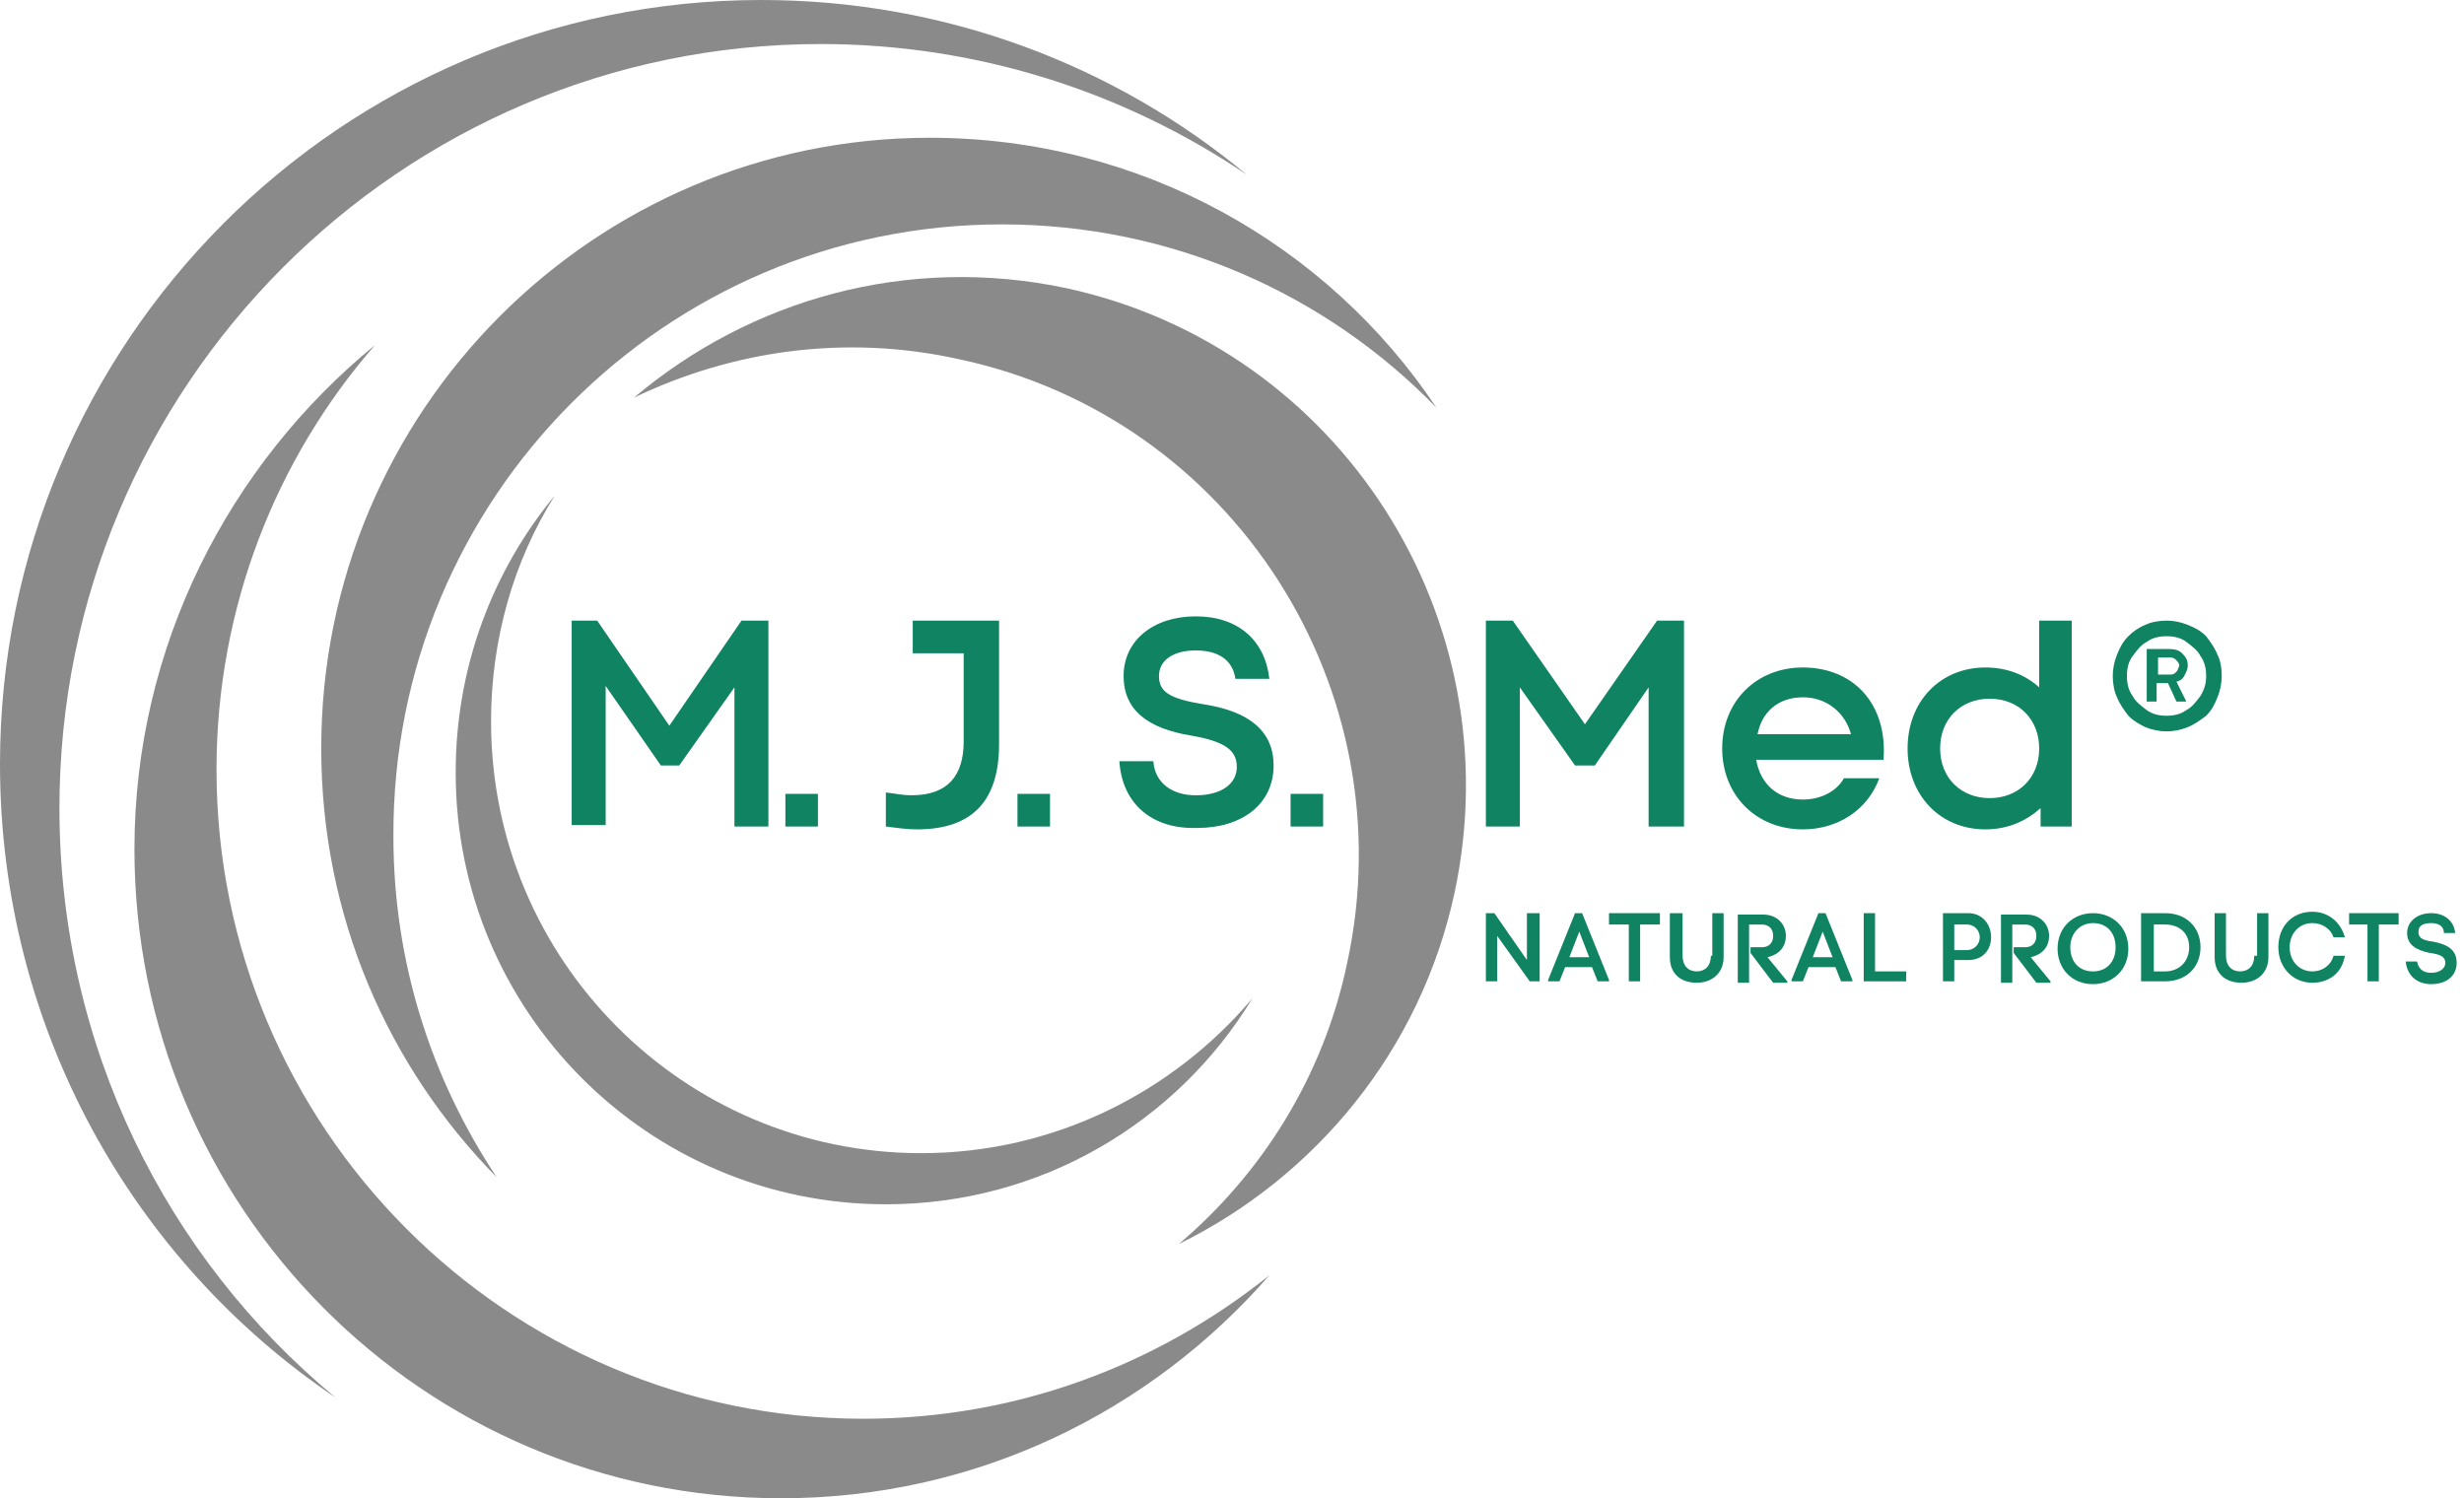
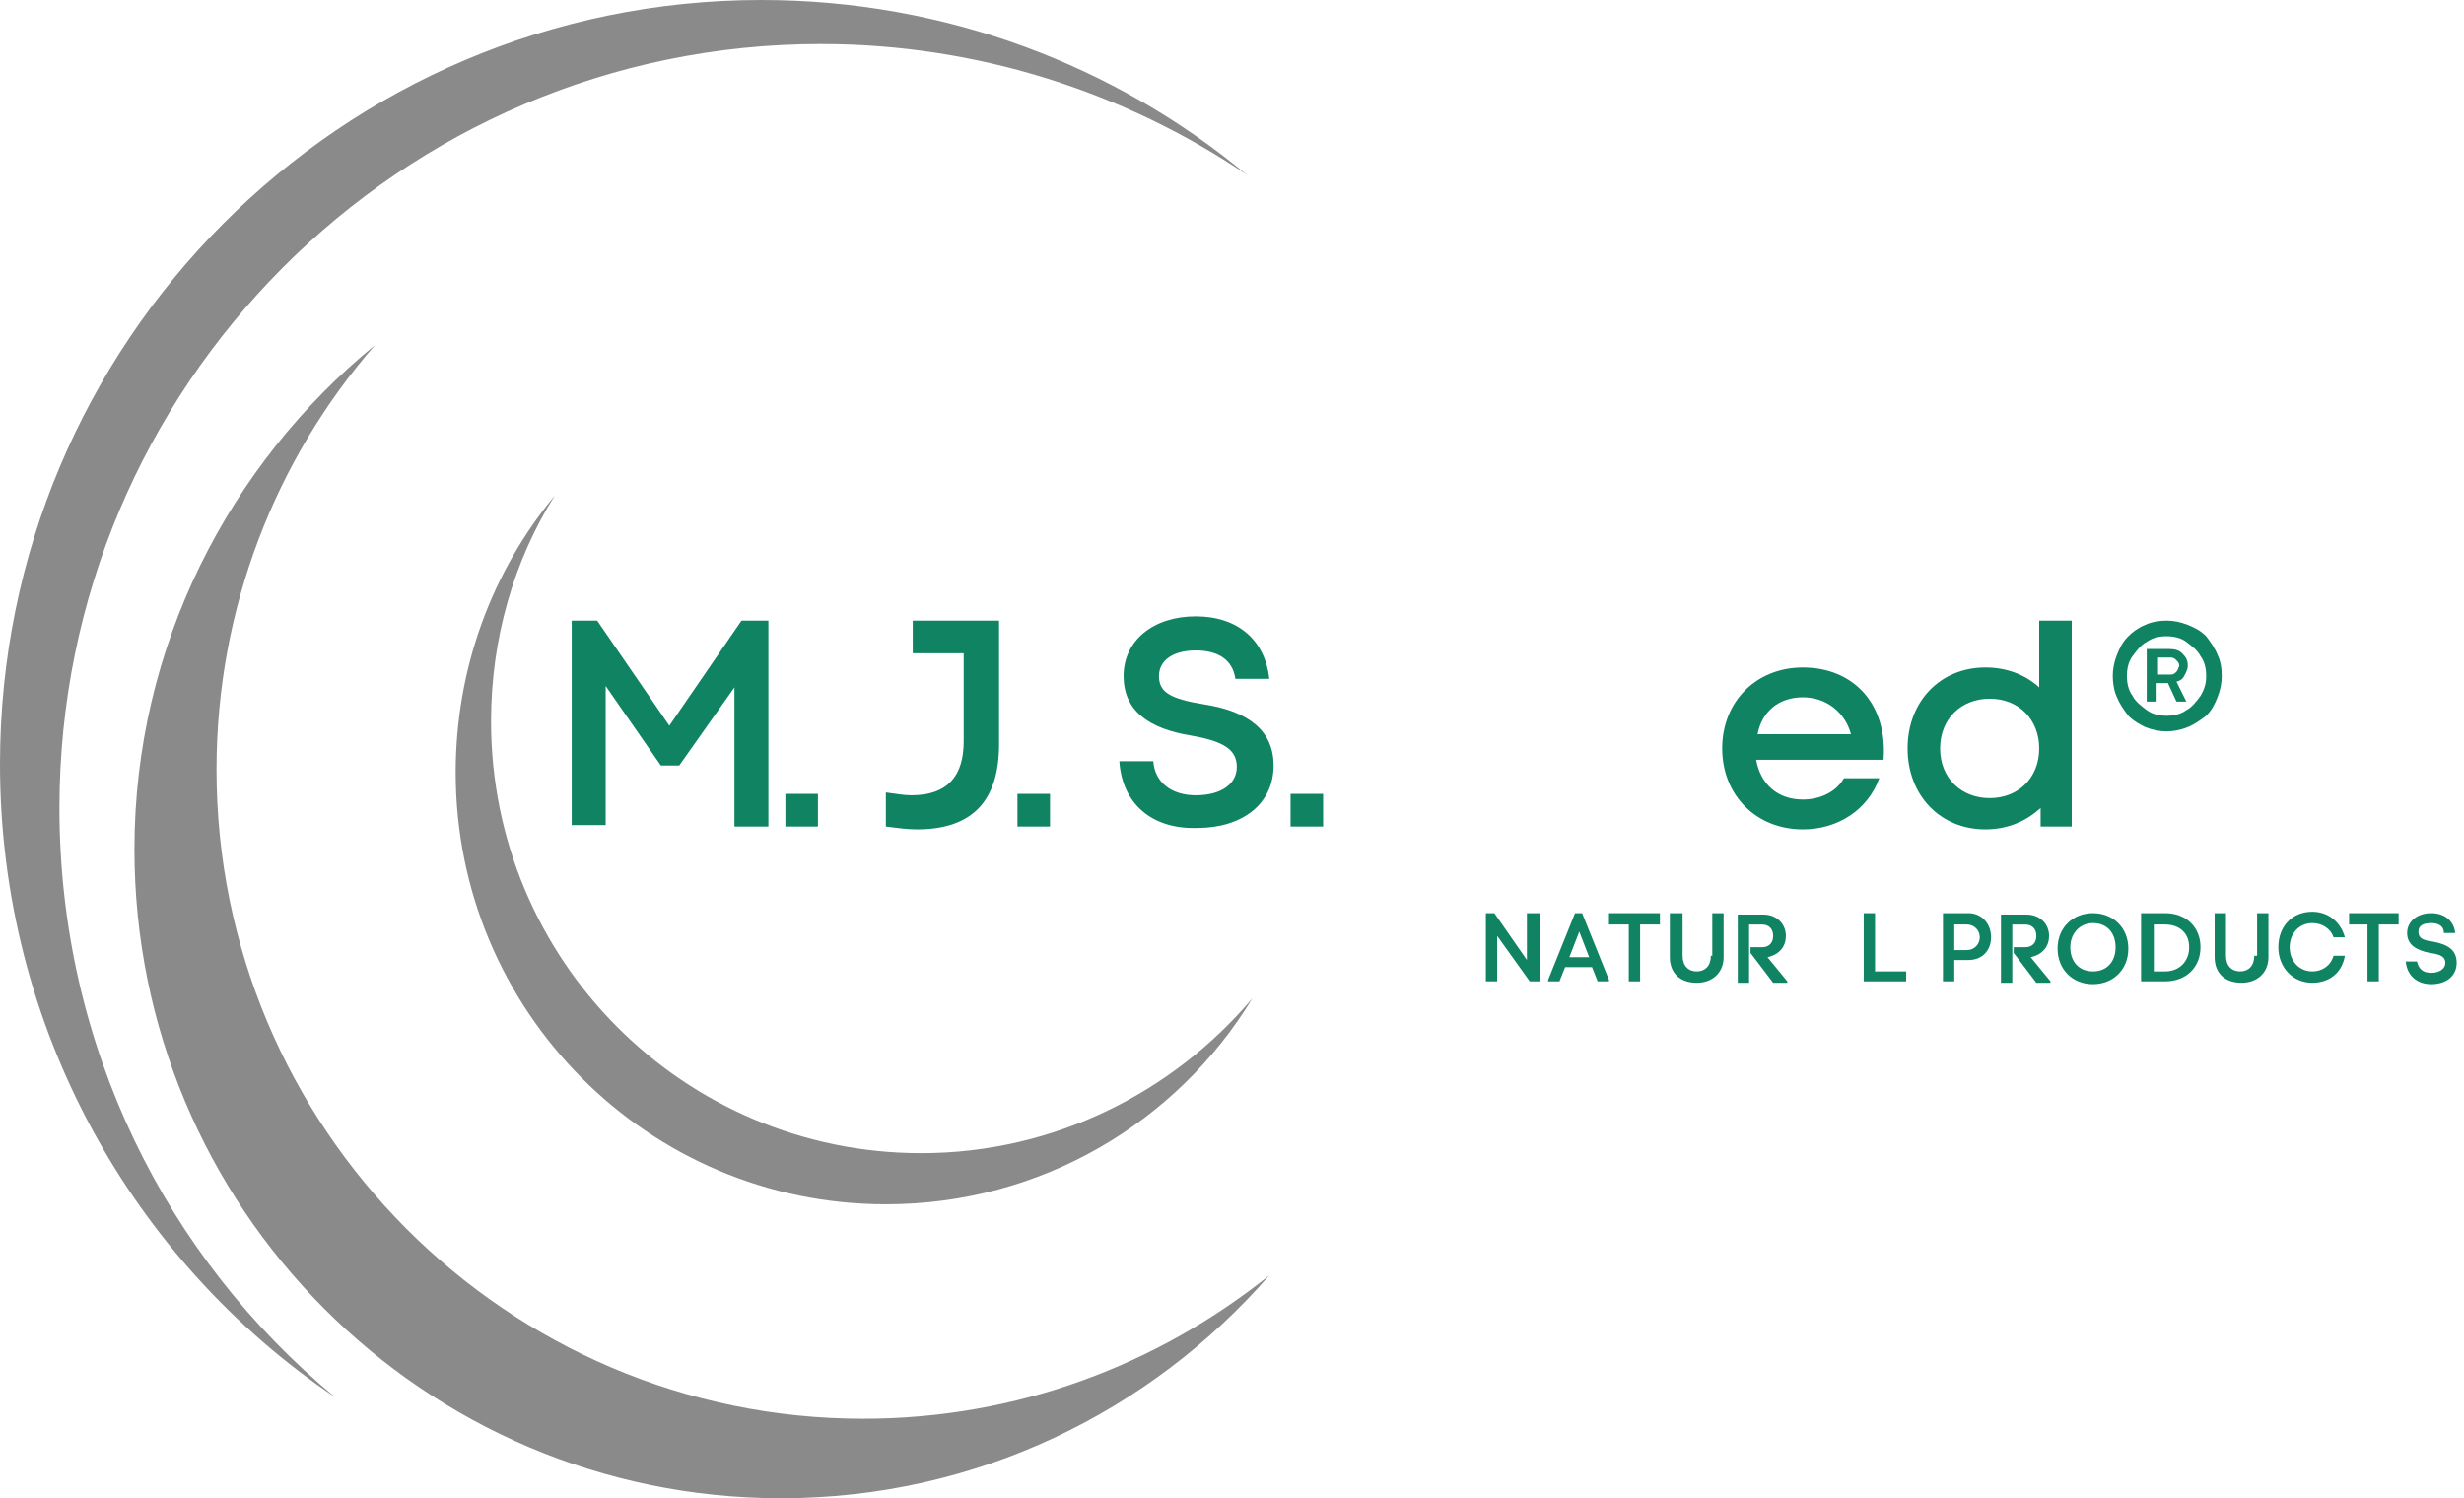
<svg xmlns="http://www.w3.org/2000/svg" fill="none" viewBox="0 0 148 90" height="90" width="148">
  <rect fill="#F3F3F3" height="90" width="148" />
  <g clip-path="url(#clip0_139_318)" id="3.0.0 Mjsmed - SUPLEMENTOS">
    <rect fill="#F7F8FB" transform="translate(-260 -15)" height="4333" width="1920" />
    <g id="Header Menu">
      <rect fill="white" transform="translate(-260 -15)" height="120" width="1920" />
      <g clip-path="url(#clip1_139_318)" id="Frame">
        <g id="Group">
          <g id="Group_2">
            <path fill="#0F8362" d="M34.254 37.279H35.869L40.204 43.592L44.539 37.279H46.154V49.649H44.114V41.289L40.799 45.981H39.694L36.379 41.204V49.564H34.339V37.279H34.254Z" id="Vector" />
            <path fill="#0F8362" d="M47.174 49.649V47.687H49.129V49.649H47.174Z" id="Vector_2" />
            <path fill="#0F8362" d="M53.209 49.649V47.602C53.804 47.687 54.314 47.772 54.739 47.772C56.949 47.772 57.884 46.578 57.884 44.531V39.242H54.824V37.279H60.009V44.701C60.009 48.028 58.479 49.82 55.079 49.82C54.484 49.82 53.889 49.734 53.209 49.649Z" id="Vector_3" />
            <path fill="#0F8362" d="M61.114 49.649V47.687H63.069V49.649H61.114Z" id="Vector_4" />
            <path fill="#0F8362" d="M67.234 45.725H69.274C69.359 47.005 70.379 47.773 71.824 47.773C73.354 47.773 74.289 47.09 74.289 46.066C74.289 45.043 73.524 44.531 71.569 44.19C68.934 43.763 67.489 42.654 67.489 40.607C67.489 38.474 69.274 37.024 71.824 37.024C74.374 37.024 75.989 38.474 76.244 40.777H74.204C74.034 39.583 73.099 39.071 71.824 39.071C70.464 39.071 69.614 39.668 69.614 40.607C69.614 41.545 70.209 41.971 72.334 42.313C75.054 42.739 76.499 43.934 76.499 45.981C76.499 48.284 74.629 49.735 71.909 49.735C69.189 49.82 67.404 48.284 67.234 45.725Z" id="Vector_5" />
            <path fill="#0F8362" d="M77.519 49.649V47.687H79.474V49.649H77.519Z" id="Vector_6" />
          </g>
          <g id="Group 1">
            <path fill="#8A8A8A" d="M55.334 69.27C41.054 69.27 29.495 57.668 29.495 43.336C29.495 38.389 30.855 33.697 33.32 29.773C29.58 34.294 27.37 40.095 27.37 46.407C27.37 60.739 38.929 72.341 53.209 72.341C62.559 72.341 70.719 67.393 75.224 59.971C70.464 65.602 63.324 69.27 55.334 69.27Z" id="Vector_7" />
-             <path fill="#8A8A8A" d="M87.379 53.574C90.864 37.109 80.494 20.901 64.089 17.318C54.484 15.27 45.05 18 38.08 23.886C43.944 21.071 50.744 20.047 57.629 21.583C74.034 25.081 84.489 41.374 80.919 57.839C79.474 64.749 75.734 70.55 70.804 74.73C78.964 70.72 85.339 63.128 87.379 53.574Z" id="Vector_8" />
            <path fill="#8A8A8A" d="M3.57 48.54C3.57 23.204 24.055 2.645 49.299 2.645C58.734 2.645 67.574 5.545 74.884 10.493C66.979 3.924 56.779 0 45.729 0C20.485 0 0 20.559 0 45.896C0 61.763 7.99 75.754 20.145 83.943C10.03 75.583 3.57 62.872 3.57 48.54Z" id="Vector_9" />
            <path fill="#8A8A8A" d="M13.005 46.237C13.005 36.512 16.575 27.555 22.524 20.73C13.77 27.896 8.075 38.815 8.075 51.014C8.075 72.512 25.415 90 46.919 90C58.649 90 69.104 84.796 76.244 76.607C69.529 81.981 61.114 85.223 51.849 85.223C30.429 85.223 13.005 67.735 13.005 46.237Z" id="Vector_10" />
-             <path fill="#8A8A8A" d="M60.179 13.479C70.379 13.479 79.644 17.659 86.274 24.483C79.729 14.673 68.509 8.275 55.844 8.275C35.7 8.275 19.295 24.654 19.295 44.957C19.295 55.024 23.29 64.066 29.835 70.72C25.925 64.834 23.63 57.839 23.63 50.246C23.545 29.943 39.95 13.479 60.179 13.479Z" id="Vector_11" />
          </g>
          <g id="Group_3">
-             <path fill="#0F8362" d="M91.289 41.289L94.604 45.981H95.794L99.024 41.289V49.649H101.149V37.279H99.534L95.199 43.507L90.864 37.279H89.249V49.649H91.289V41.289Z" id="Vector_12" />
            <path fill="#0F8362" d="M112.879 46.749H110.754C110.329 47.517 109.394 48.028 108.289 48.028C106.759 48.028 105.739 47.09 105.484 45.64H113.134C113.389 42.313 111.349 40.095 108.289 40.095C105.484 40.095 103.444 42.142 103.444 44.957C103.444 47.773 105.484 49.82 108.289 49.82C110.414 49.82 112.199 48.626 112.879 46.749ZM108.289 41.886C109.734 41.886 110.839 42.825 111.179 44.104H105.569C105.824 42.739 106.844 41.886 108.289 41.886Z" id="Vector_13" />
            <path fill="#0F8362" d="M122.569 48.54V49.649H124.438V37.279H122.484V41.289C121.634 40.521 120.529 40.095 119.254 40.095C116.534 40.095 114.579 42.142 114.579 44.957C114.579 47.772 116.534 49.82 119.254 49.82C120.614 49.82 121.719 49.308 122.569 48.54ZM116.534 44.957C116.534 43.166 117.809 41.971 119.509 41.971C121.294 41.971 122.484 43.251 122.484 44.957C122.484 46.749 121.209 47.943 119.509 47.943C117.809 47.943 116.534 46.749 116.534 44.957Z" id="Vector_14" />
            <path fill="#0F8362" d="M131.238 40.521C131.323 40.35 131.408 40.18 131.408 40.009C131.408 39.668 131.323 39.497 131.068 39.242C130.898 39.071 130.643 38.986 130.303 38.986H128.943V42.142H129.538V41.033H130.218L130.728 42.142H131.323L130.728 40.948C131.068 40.862 131.153 40.692 131.238 40.521ZM130.728 40.35C130.643 40.436 130.558 40.521 130.388 40.521H129.623V39.497H130.388C130.558 39.497 130.643 39.583 130.728 39.668C130.813 39.753 130.898 39.839 130.898 40.009C130.813 40.18 130.813 40.265 130.728 40.35Z" id="Vector_15" />
            <path fill="#0F8362" d="M133.193 39.327C133.023 38.9 132.768 38.559 132.513 38.218C132.173 37.877 131.833 37.706 131.408 37.535C130.983 37.365 130.558 37.279 130.133 37.279C129.708 37.279 129.198 37.365 128.858 37.535C128.433 37.706 128.093 37.962 127.838 38.218C127.498 38.559 127.328 38.9 127.158 39.327C126.988 39.754 126.903 40.18 126.903 40.607C126.903 41.033 126.988 41.545 127.158 41.886C127.328 42.313 127.583 42.654 127.838 42.995C128.178 43.336 128.518 43.507 128.858 43.678C129.283 43.848 129.708 43.934 130.133 43.934C130.558 43.934 130.983 43.848 131.408 43.678C131.833 43.507 132.173 43.251 132.513 42.995C132.853 42.654 133.023 42.313 133.193 41.886C133.363 41.46 133.448 41.033 133.448 40.607C133.448 40.095 133.363 39.668 133.193 39.327ZM132.173 41.801C131.918 42.142 131.663 42.483 131.323 42.654C130.983 42.91 130.558 42.995 130.133 42.995C129.708 42.995 129.283 42.91 128.943 42.654C128.603 42.398 128.263 42.142 128.093 41.801C127.838 41.46 127.753 41.033 127.753 40.607C127.753 40.18 127.838 39.754 128.093 39.412C128.348 39.071 128.603 38.73 128.943 38.559C129.283 38.303 129.708 38.218 130.133 38.218C130.558 38.218 130.983 38.303 131.323 38.559C131.663 38.815 132.003 39.071 132.173 39.412C132.428 39.754 132.513 40.18 132.513 40.607C132.513 41.033 132.428 41.374 132.173 41.801Z" id="Vector_16" />
          </g>
          <g id="Group_4">
            <path fill="#0F8362" d="M91.714 57.668L89.759 54.853H89.249V58.948H89.929V56.218L91.884 58.948H92.479V54.853H91.714V57.668Z" id="Vector_17" />
            <path fill="#0F8362" d="M94.604 54.853L92.989 58.862V58.948H93.669L94.009 58.095H95.624L95.964 58.948H96.644V58.862L95.029 54.853H94.604ZM94.264 57.498L94.859 55.962L95.454 57.498H94.264Z" id="Vector_18" />
            <path fill="#0F8362" d="M96.644 55.535H97.834V58.948H98.514V55.535H99.704V54.853H96.644V55.535Z" id="Vector_19" />
            <path fill="#0F8362" d="M102.764 57.412C102.764 58.009 102.424 58.351 101.914 58.351C101.404 58.351 101.064 58.009 101.064 57.412V54.853H100.299V57.498C100.299 58.436 100.894 59.033 101.914 59.033C102.849 59.033 103.529 58.436 103.529 57.498V54.853H102.849V57.412H102.764Z" id="Vector_20" />
            <path fill="#0F8362" d="M107.269 56.218C107.269 55.536 106.759 54.938 105.909 54.938H104.379V59.033H105.059V55.536H105.824C106.249 55.536 106.504 55.792 106.504 56.218C106.504 56.645 106.249 56.901 105.824 56.901H105.144V57.242L106.504 59.033H107.354V58.948L106.164 57.498C106.929 57.327 107.269 56.815 107.269 56.218Z" id="Vector_21" />
-             <path fill="#0F8362" d="M109.224 54.853L107.609 58.862V58.948H108.289L108.629 58.095H110.244L110.584 58.948H111.264V58.862L109.649 54.853H109.224ZM108.884 57.498L109.479 55.962L110.074 57.498H108.884Z" id="Vector_22" />
            <path fill="#0F8362" d="M112.624 54.853H111.944V58.948H114.494V58.351H112.624V54.853Z" id="Vector_23" />
            <path fill="#0F8362" d="M118.234 54.853H116.704V58.948H117.384V57.668H118.234C119.084 57.668 119.594 57.071 119.594 56.303C119.594 55.45 118.999 54.853 118.234 54.853ZM118.149 57.071H117.384V55.535H118.149C118.574 55.535 118.914 55.877 118.914 56.303C118.914 56.73 118.574 57.071 118.149 57.071Z" id="Vector_24" />
            <path fill="#0F8362" d="M123.078 56.218C123.078 55.536 122.568 54.938 121.718 54.938H120.188V59.033H120.868V55.536H121.633C122.058 55.536 122.313 55.792 122.313 56.218C122.313 56.645 122.058 56.901 121.633 56.901H120.953V57.242L122.313 59.033H123.163V58.948L121.973 57.498C122.738 57.327 123.078 56.815 123.078 56.218Z" id="Vector_25" />
            <path fill="#0F8362" d="M125.713 54.853C124.523 54.853 123.588 55.706 123.588 56.986C123.588 58.18 124.438 59.118 125.713 59.118C126.903 59.118 127.838 58.265 127.838 56.986C127.838 55.706 126.903 54.853 125.713 54.853ZM125.713 58.351C124.863 58.351 124.353 57.754 124.353 56.9C124.353 56.047 124.948 55.45 125.713 55.45C126.563 55.45 127.073 56.047 127.073 56.9C127.073 57.754 126.563 58.351 125.713 58.351Z" id="Vector_26" />
            <path fill="#0F8362" d="M130.048 54.853H128.604V58.948H130.048C131.323 58.948 132.173 58.095 132.173 56.9C132.173 55.706 131.323 54.853 130.048 54.853ZM130.048 58.351H129.369V55.535H130.048C130.898 55.535 131.493 56.047 131.493 56.9C131.493 57.754 130.898 58.351 130.048 58.351Z" id="Vector_27" />
            <path fill="#0F8362" d="M135.403 57.412C135.403 58.009 135.063 58.351 134.553 58.351C134.043 58.351 133.703 58.009 133.703 57.412V54.853H133.023V57.498C133.023 58.436 133.618 59.033 134.638 59.033C135.573 59.033 136.253 58.436 136.253 57.498V54.853H135.573V57.412H135.403Z" id="Vector_28" />
            <path fill="#0F8362" d="M138.889 58.351C138.124 58.351 137.529 57.754 137.529 56.901C137.529 56.047 138.124 55.45 138.889 55.45C139.484 55.45 139.994 55.791 140.164 56.303H140.844C140.589 55.365 139.824 54.768 138.889 54.768C137.699 54.768 136.849 55.621 136.849 56.901C136.849 58.095 137.699 59.033 138.889 59.033C139.909 59.033 140.674 58.436 140.844 57.412H140.164C139.994 58.01 139.484 58.351 138.889 58.351Z" id="Vector_29" />
            <path fill="#0F8362" d="M141.098 55.535H142.203V58.948H142.883V55.535H144.073V54.853H141.098V55.535Z" id="Vector_30" />
            <path fill="#0F8362" d="M146.114 56.559C145.434 56.474 145.264 56.303 145.264 55.962C145.264 55.621 145.519 55.45 146.029 55.45C146.454 55.45 146.794 55.621 146.794 56.047H147.473C147.388 55.28 146.794 54.853 146.029 54.853C145.179 54.853 144.584 55.365 144.584 56.047C144.584 56.73 145.094 57.071 145.944 57.242C146.624 57.327 146.879 57.498 146.879 57.839C146.879 58.18 146.539 58.436 146.029 58.436C145.519 58.436 145.264 58.18 145.179 57.754H144.499C144.584 58.607 145.179 59.118 146.029 59.118C146.964 59.118 147.559 58.607 147.559 57.839C147.559 57.071 147.048 56.73 146.114 56.559Z" id="Vector_31" />
          </g>
        </g>
      </g>
    </g>
  </g>
  <defs>
    <clipPath id="clip0_139_318">
      <rect transform="translate(-260 -15)" fill="white" height="4333" width="1920" />
    </clipPath>
    <clipPath id="clip1_139_318">
      <rect fill="white" height="90" width="147.558" />
    </clipPath>
  </defs>
</svg>